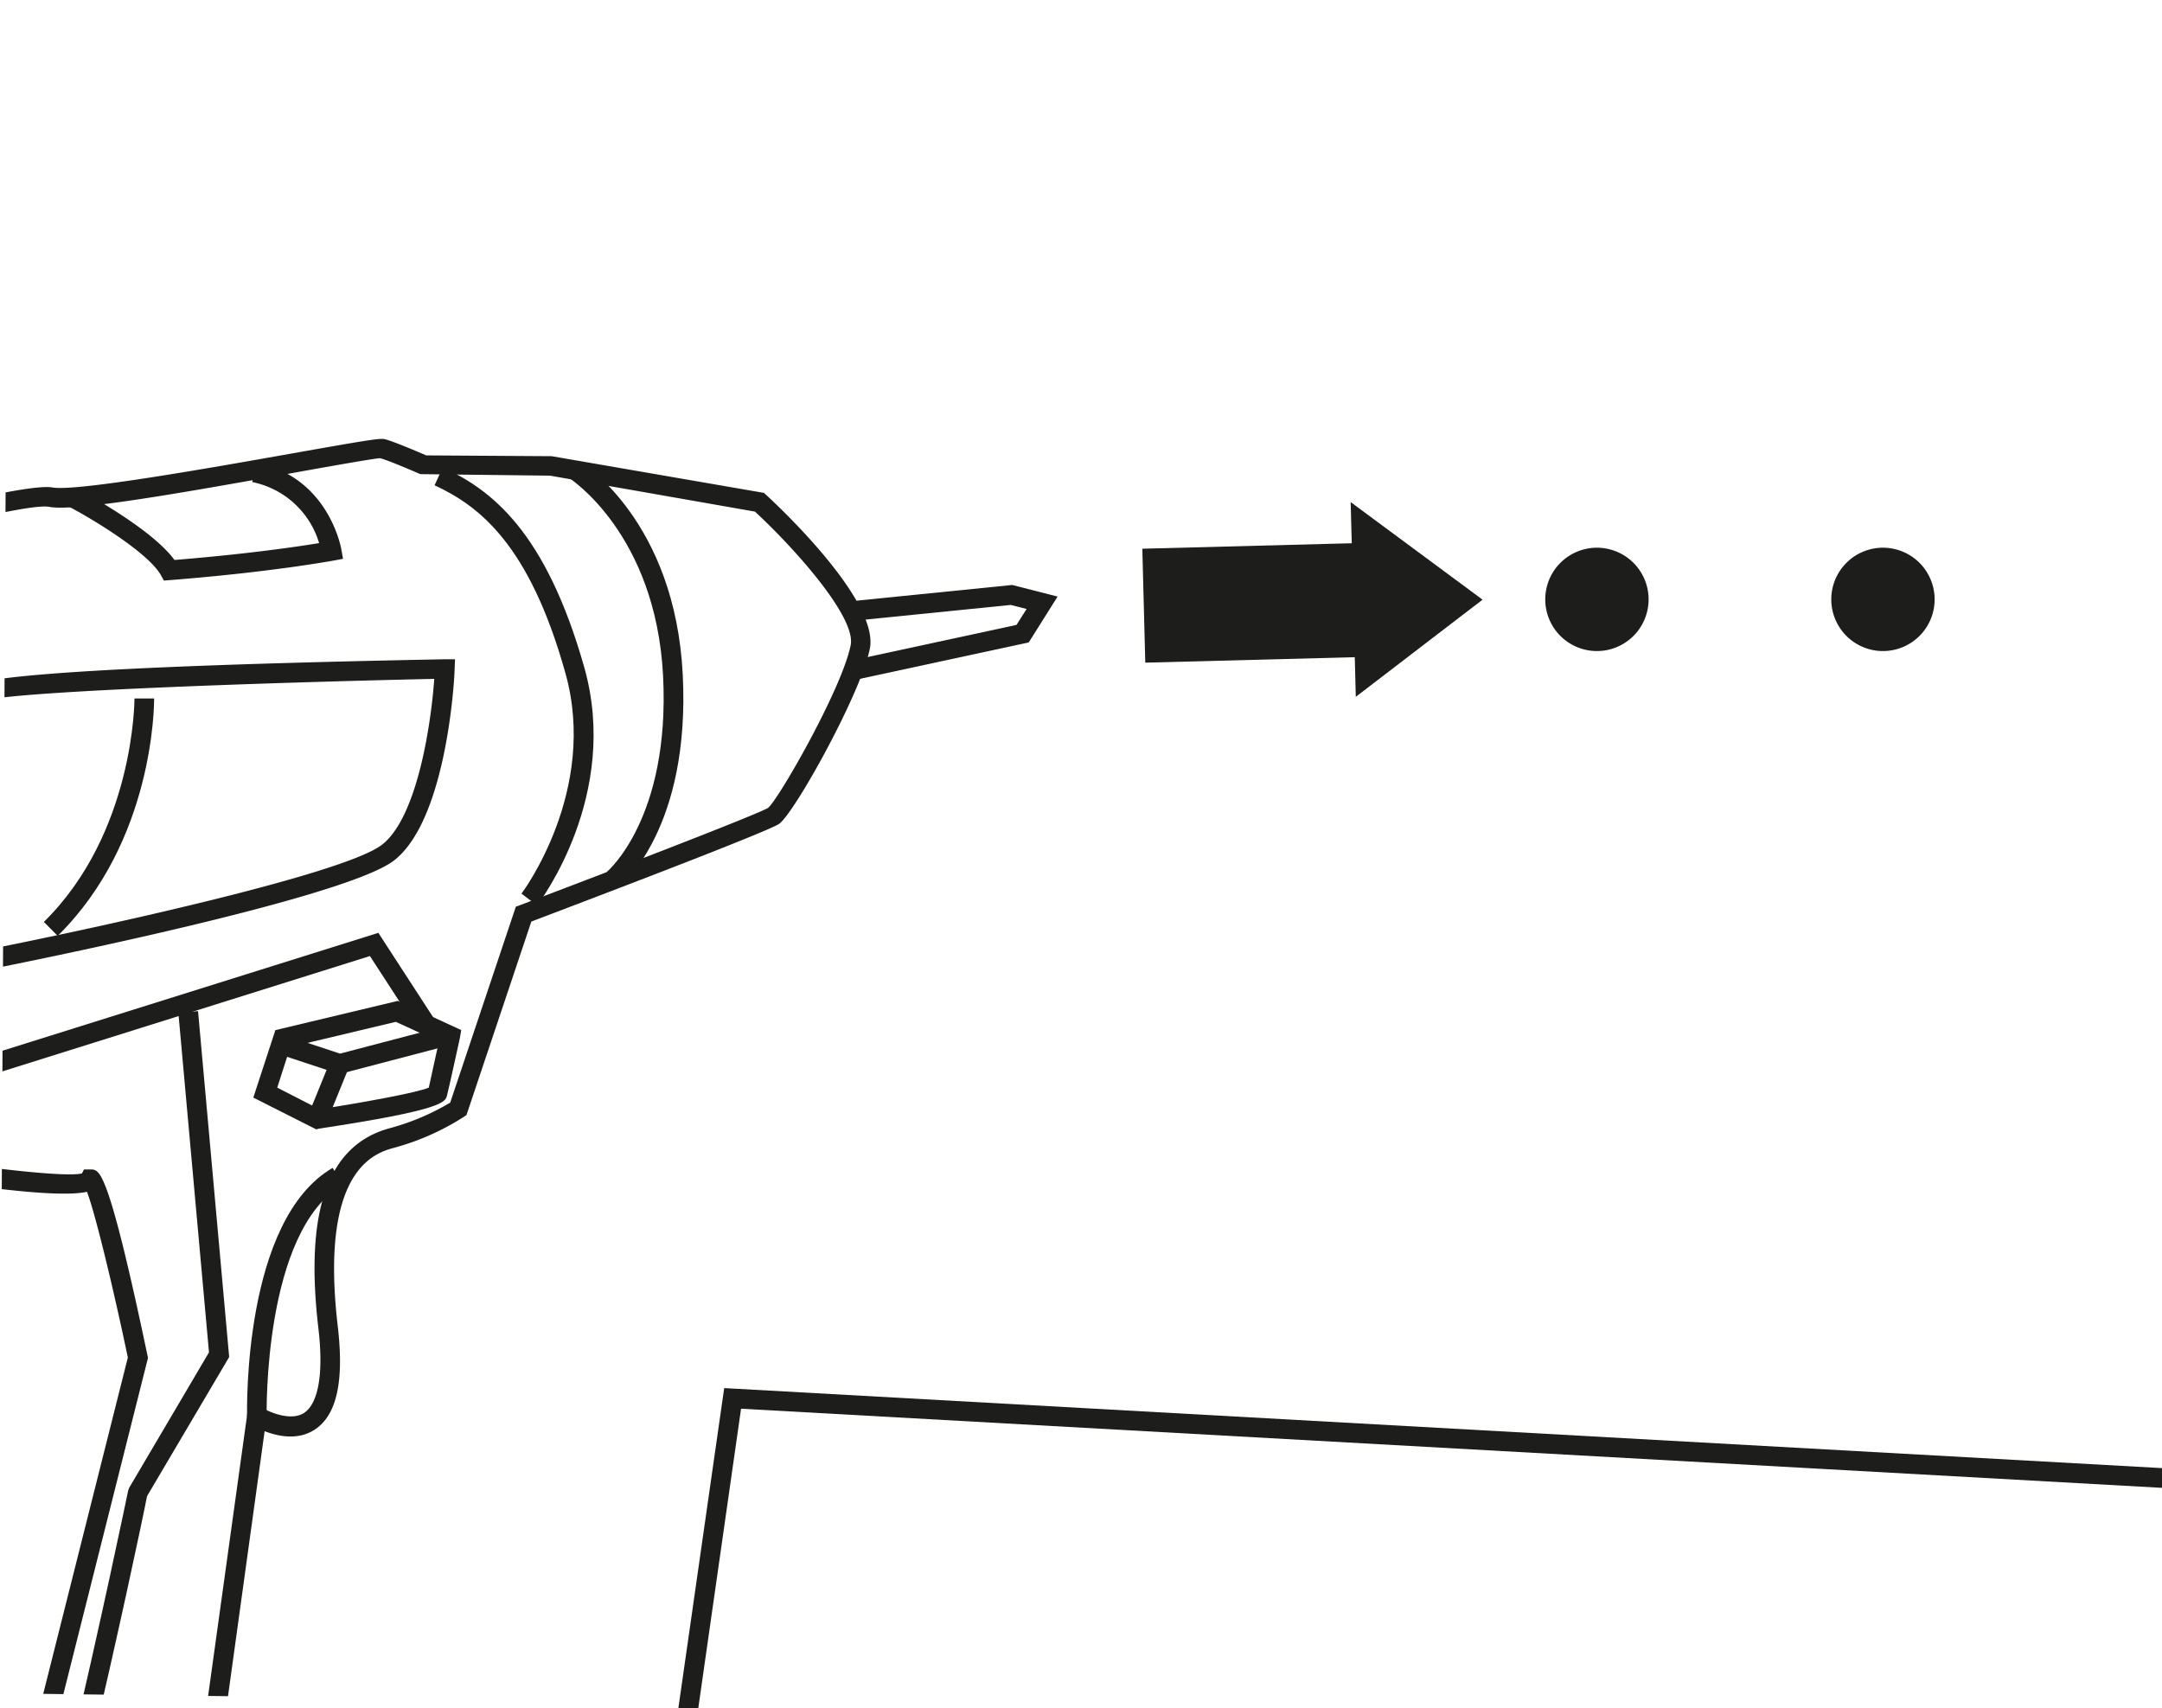
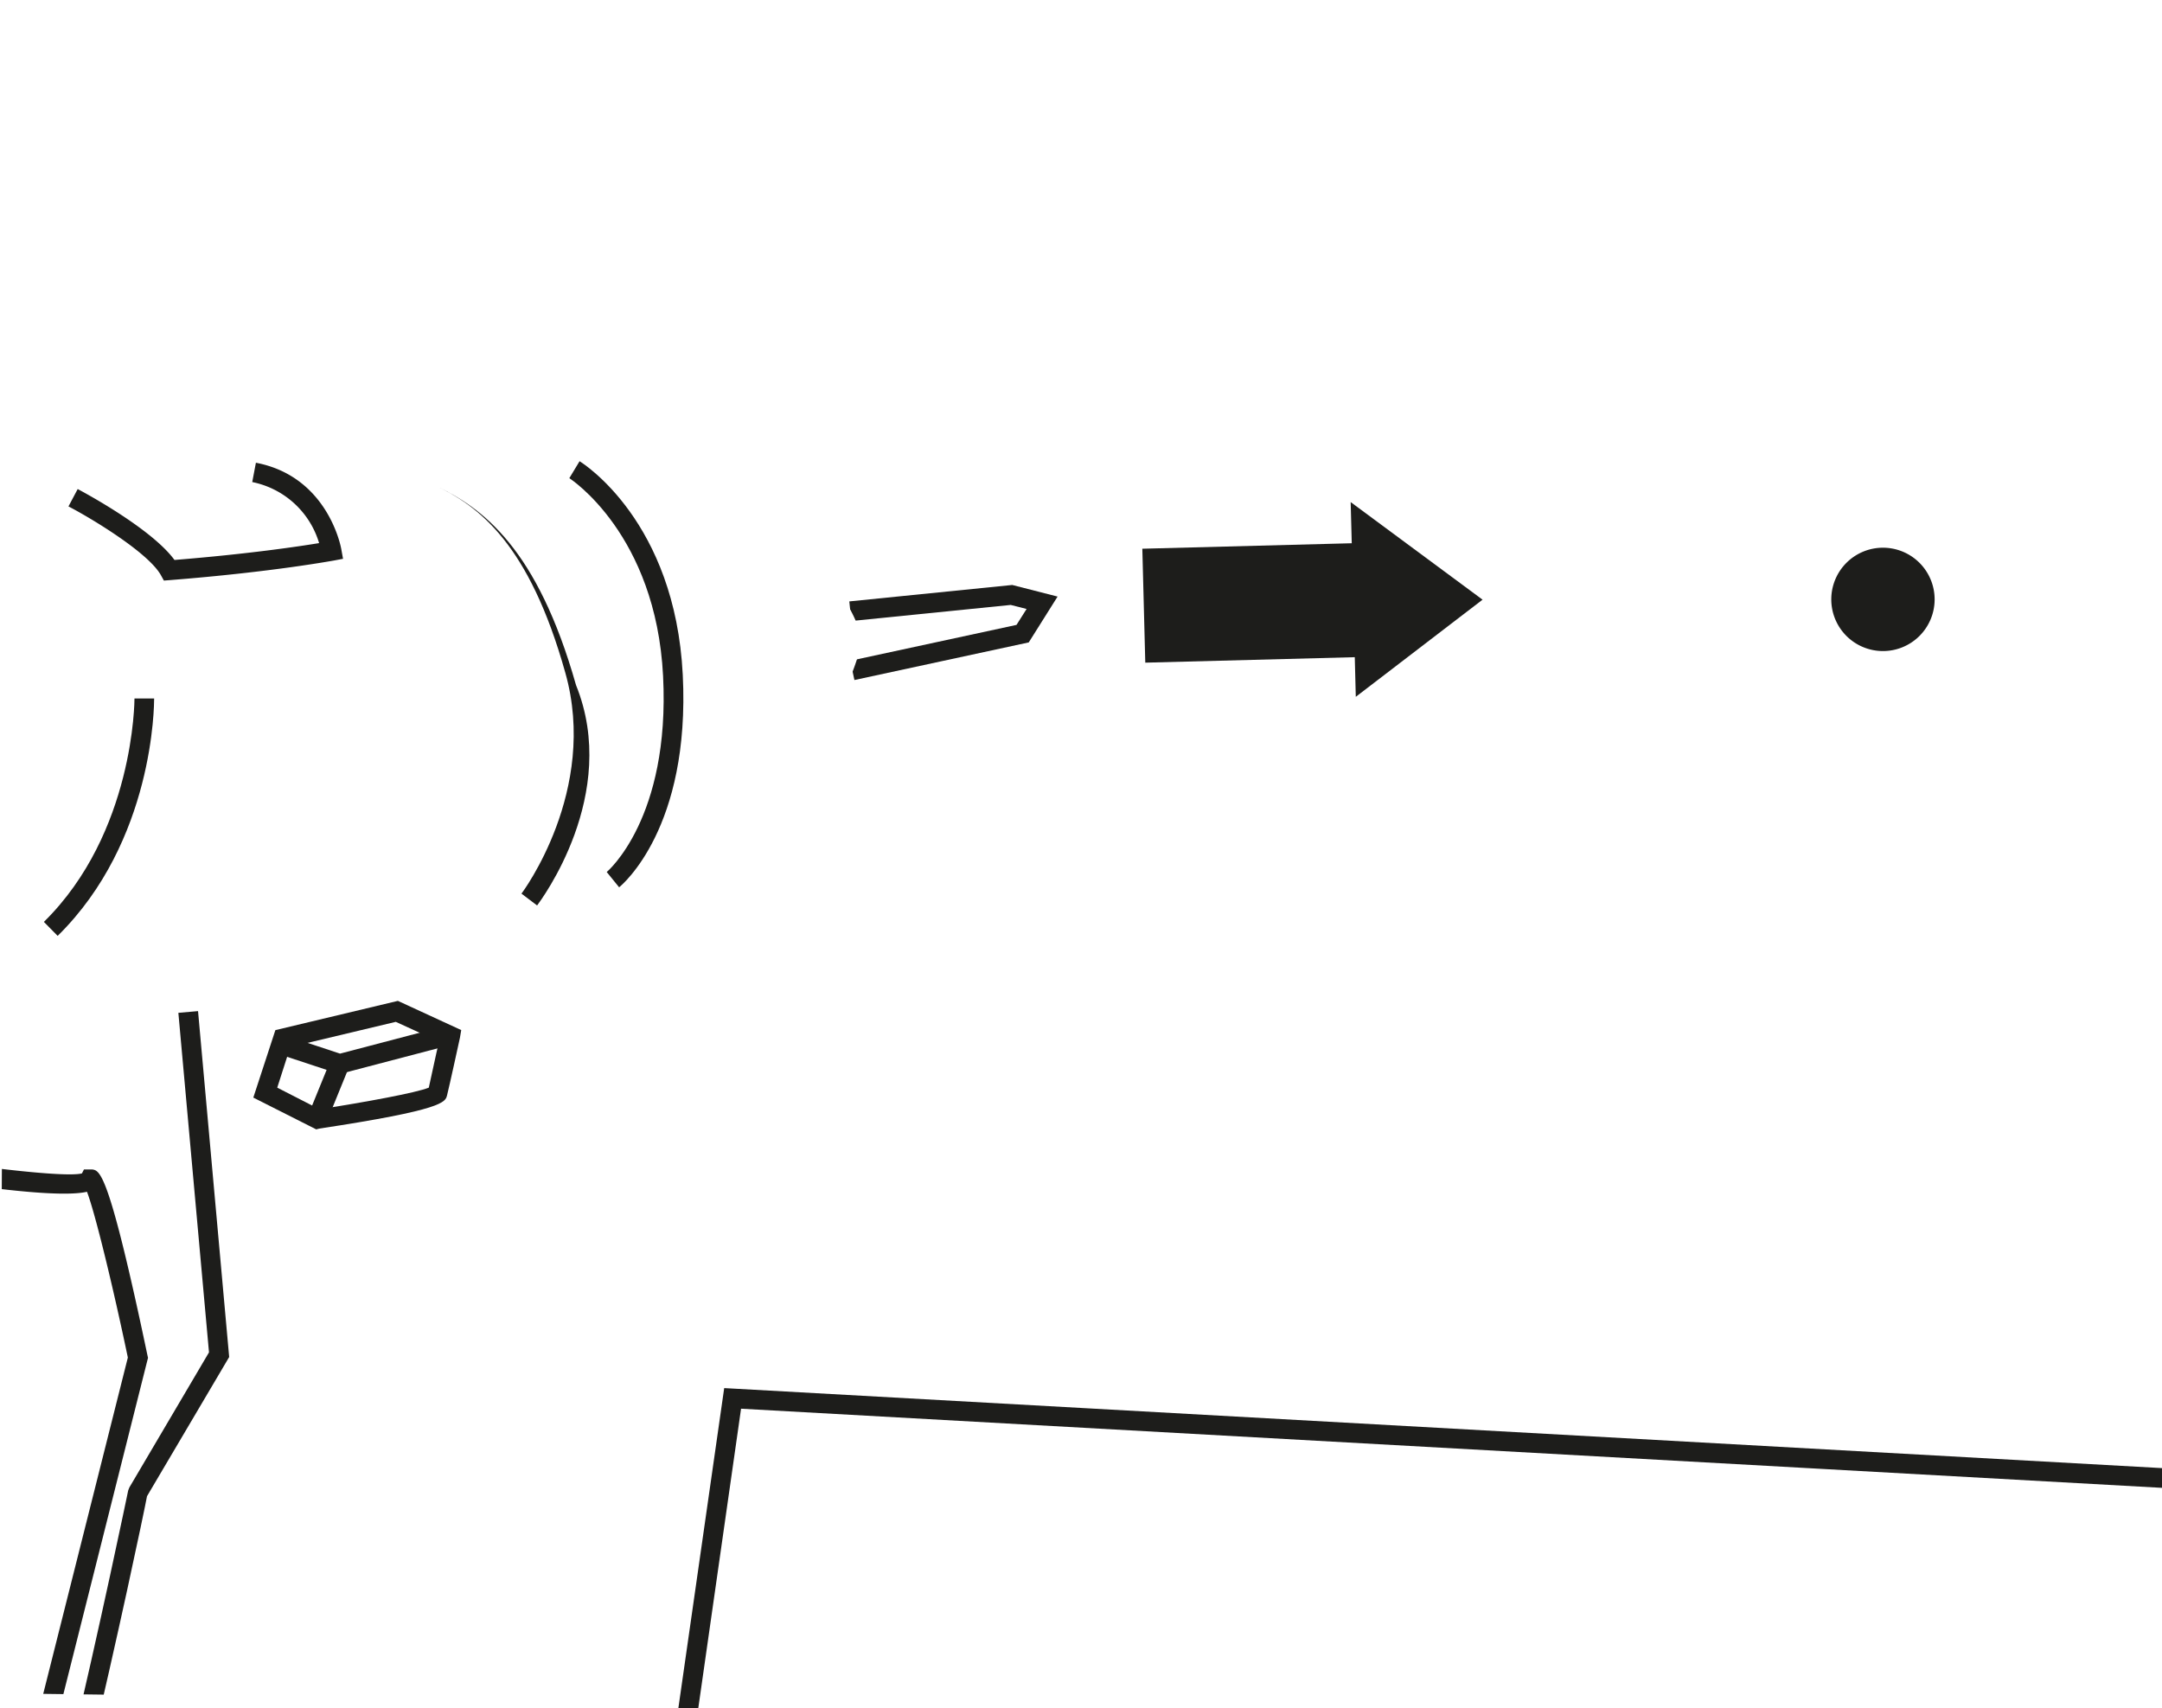
<svg xmlns="http://www.w3.org/2000/svg" id="Vrstva_1" data-name="Vrstva 1" viewBox="0 0 300 237">
  <defs>
    <style>.cls-1{fill:none;}.cls-2{fill:#fff;}.cls-3{fill:#1d1d1b;}.cls-4{clip-path:url(#clip-path);}</style>
    <clipPath id="clip-path">
      <polygon class="cls-1" points="1.02 24.12 -0.14 234.96 100.42 236.23 169.34 87.67 164.27 33.36 107.56 14.17 1.02 24.12" />
    </clipPath>
  </defs>
  <rect class="cls-2" x="-15.46" y="-11.81" width="320.85" height="264.23" />
  <polygon class="cls-2" points="117.99 84.81 118.27 93.03 141.91 87.93 144.6 83.64 140.36 82.56 117.99 84.81" />
  <polygon class="cls-3" points="118.56 94.36 117.98 91.69 141.05 86.71 142.45 84.5 140.25 83.94 118.13 86.17 117.85 83.45 140.46 81.17 146.75 82.78 142.75 89.14 118.56 94.36" />
  <g class="cls-4">
    <path class="cls-2" d="M-42.82,81.12S1.65,68,7.06,69s44.68-7,46-6.7,5.79,2.29,5.79,2.29l17.68.11,28.84,5s15.21,14,14,20.07-10.32,22.29-12,23.46-34.68,13.62-34.68,13.62l-9,27a33.59,33.59,0,0,1-9.2,4.08c-5.33,1.45-11.2,6.38-8.87,26.28s-9.89,12.34-9.89,12.34L30.2,235.77l-4.76,53.07L21.69,310.4l-57.84-8s.37-8.35.86-10.24-.89-47.68,8.27-75.09,13-50.56,9.1-57.58c-12.41,0-17.5-.87-17.5-.87l-6.36-12.49-10.87-3.19s-5.14-11.77-2.84-24.86,6.31-30.15,12.67-37" />
-     <path class="cls-3" d="M22.81,311.93l-60.37-8.35.05-1.24c0-.87.39-8.55.89-10.51,0-.34.08-2.44.12-4.88.18-13.07.66-47.79,8.18-70.31,8.8-26.34,12.55-48.44,9.54-55.78-11.77,0-16.67-.86-16.87-.89l-.67-.12-6.41-12.58-10.92-3.2-.25-.58c-.22-.5-5.27-12.31-2.94-25.64,3.39-19.37,7.77-32,13-37.66l.25-.28.36-.1c4.58-1.35,45-13.14,50.52-12.17,3.25.59,21.94-2.72,33.11-4.7,10.87-1.93,12.33-2.15,13-2,1.25.32,4.7,1.8,5.75,2.25l17.4.11L106,68.39l.3.27c1.61,1.48,15.73,14.67,14.4,21.35-1.22,6.17-10.49,22.88-12.61,24.32-1.7,1.15-27.67,11-34.36,13.54l-9,26.85-.38.26a34.76,34.76,0,0,1-9.61,4.27c-2.58.7-10.45,2.84-7.87,24.8.9,7.69-.16,12.39-3.26,14.36-2.32,1.49-5.11.87-6.89.18L31.55,236l-4.74,53Zm-57.53-10.71,55.29,7.64L24.1,288.6l4.74-53,5.74-41.35,1.79,1.09c1,.6,4,1.9,5.81.72,2-1.3,2.74-5.47,2-11.74-1.92-16.35,1.31-25.43,9.86-27.76A33.35,33.35,0,0,0,62.47,153l9.11-27.19.6-.22c12.53-4.74,32.95-12.59,34.4-13.49,1.47-1.2,10.26-16.55,11.46-22.58.77-3.84-7.62-13.28-13.28-18.53L76.32,66l-18-.21c-1.75-.76-4.69-2-5.58-2.21-.59,0-6.31,1-11.84,2C24.31,68.57,10.33,71,6.82,70.33c-3.69-.72-31.78,7-48.89,12-4.71,5.32-8.88,17.75-12.08,36-1.91,10.9,1.57,21,2.52,23.5l10.8,3.17,6.31,12.38a135.86,135.86,0,0,0,16.6.75h.8l.39.71c4,7.28.48,30.31-9,58.68C-33.11,239.63-33.59,274-33.77,287a39.64,39.64,0,0,1-.2,5.51A81.56,81.56,0,0,0-34.72,301.22Z" />
-     <path class="cls-3" d="M74.53,125.64,72.36,124c.11-.14,10.71-14.31,6.08-30.66-5-17.86-12-23.16-18.14-26l1.14-2.48c6.7,3.09,14.27,8.8,19.63,27.73C86.08,110.27,75,125,74.53,125.64Z" />
-     <path class="cls-3" d="M-5.51,135.28l.13-1.78c1.17-16.16,1.68-34.07.51-36.08a1.47,1.47,0,0,1-.26-1.56c.43-1,1.3-3.12,66.82-4.38l1.45,0-.06,1.45c0,.84-1,20.68-8.38,26.45-7.15,5.58-56.36,15.17-58.46,15.58Zm3.35-38.12c1.36,5.56.45,23-.37,34.76,15.21-3,50.26-10.58,55.55-14.72,4.89-3.81,6.79-16.73,7.24-23C38.09,94.69,4.18,95.82-2.16,97.16Z" />
+     <path class="cls-3" d="M74.53,125.64,72.36,124c.11-.14,10.71-14.31,6.08-30.66-5-17.86-12-23.16-18.14-26c6.7,3.09,14.27,8.8,19.63,27.73C86.08,110.27,75,125,74.53,125.64Z" />
    <path class="cls-3" d="M8,129.86l-1.91-1.94c12.56-12.35,12.57-30.8,12.57-31l2.73,0C21.38,97.72,21.39,116.69,8,129.86Z" />
    <path class="cls-3" d="M22.74,80.56l-.42-.76c-1.79-3.18-9.86-8-12.82-9.53l1.28-2.41c1.1.58,10.3,5.55,13.43,9.84,10.25-.83,17.22-1.87,20.07-2.34A12.19,12.19,0,0,0,35,66.89l.51-2.68c9.93,1.89,11.78,11.58,11.85,12l.24,1.33-1.33.25c-.08,0-8.34,1.57-22.63,2.7Z" />
    <path class="cls-3" d="M85.91,123.12,84.19,121c.09-.07,8.82-7.47,7.82-27.19S79.1,66.42,79,66.35L80.42,64c.54.33,13.25,8.38,14.32,29.63S86.31,122.8,85.91,123.12Z" />
-     <polygon class="cls-3" points="-8.71 151.5 -8.41 117.43 -5.68 117.45 -5.95 147.77 52.5 129.44 60.11 141.16 57.82 142.65 51.33 132.66 -8.71 151.5" />
    <path class="cls-3" d="M12.28,244.2l-2.66-.64c4.15-17.38,8.13-36.55,8.17-36.75l.16-.41L29,187.65l-4.25-47.11,2.73-.24,4.32,48-11.4,19.31C20,209.79,16.2,227.79,12.28,244.2Z" />
-     <path class="cls-3" d="M34.28,196.59c0-1.12-.54-27.31,11.88-34.54l1.38,2.36C36.51,170.83,37,196.26,37,196.52Z" />
    <path class="cls-3" d="M43.88,156.71l-8.73-4.41,3.06-9.36,17-4.06,8.79,4.05L63.82,144s-1.5,6.89-1.79,8c-.24.94-.52,2-17.72,4.6Zm-5.41-5.79,5.86,3c6.41-1,13.44-2.29,15.17-3,.32-1.38,1-4.68,1.42-6.39l-6-2.74-14.64,3.49Z" />
    <polygon class="cls-3" points="47.09 149.04 38.62 146.24 39.48 143.65 47.18 146.2 61.32 142.49 62.01 145.13 47.09 149.04" />
    <rect class="cls-3" x="41.86" y="149.81" width="7.66" height="2.73" transform="translate(-111.55 136.48) rotate(-67.85)" />
    <path class="cls-3" d="M-24.17,276.33c-3.53,0-6.72-.49-8.66-1.92a4.94,4.94,0,0,1-2.08-3.86l2.73-.12a2.2,2.2,0,0,0,1,1.78c4.11,3,18,.42,23.83-1L3.68,244.25l14.06-55.88c-2-9.55-4.5-19.92-5.67-23-2.51.57-9.29.43-28.71-2.86l.46-2.69c11.86,2,25.13,3.62,27.55,3l.28-.55h1.12c1.1.14,2.34.31,7.7,25.84l.07.3-.08.31L6.27,245.11-5.37,273.48l-.66.17C-7.47,274-16.58,276.33-24.17,276.33Z" />
  </g>
  <polygon class="cls-3" points="96.55 239.43 93.84 239.04 100.49 192.61 301.2 203.78 301.05 206.51 102.83 195.47 96.55 239.43" />
-   <path class="cls-3" d="M228.76,83.18A7.17,7.17,0,1,1,221.59,76a7.17,7.17,0,0,1,7.17,7.17" />
  <path class="cls-3" d="M268.45,83.18A7.17,7.17,0,1,1,261.28,76a7.17,7.17,0,0,1,7.17,7.17" />
  <polygon class="cls-3" points="205.72 83.21 187.42 69.67 187.57 75.38 158.51 76.14 158.92 91.95 187.99 91.19 188.13 96.69 205.72 83.21" />
</svg>